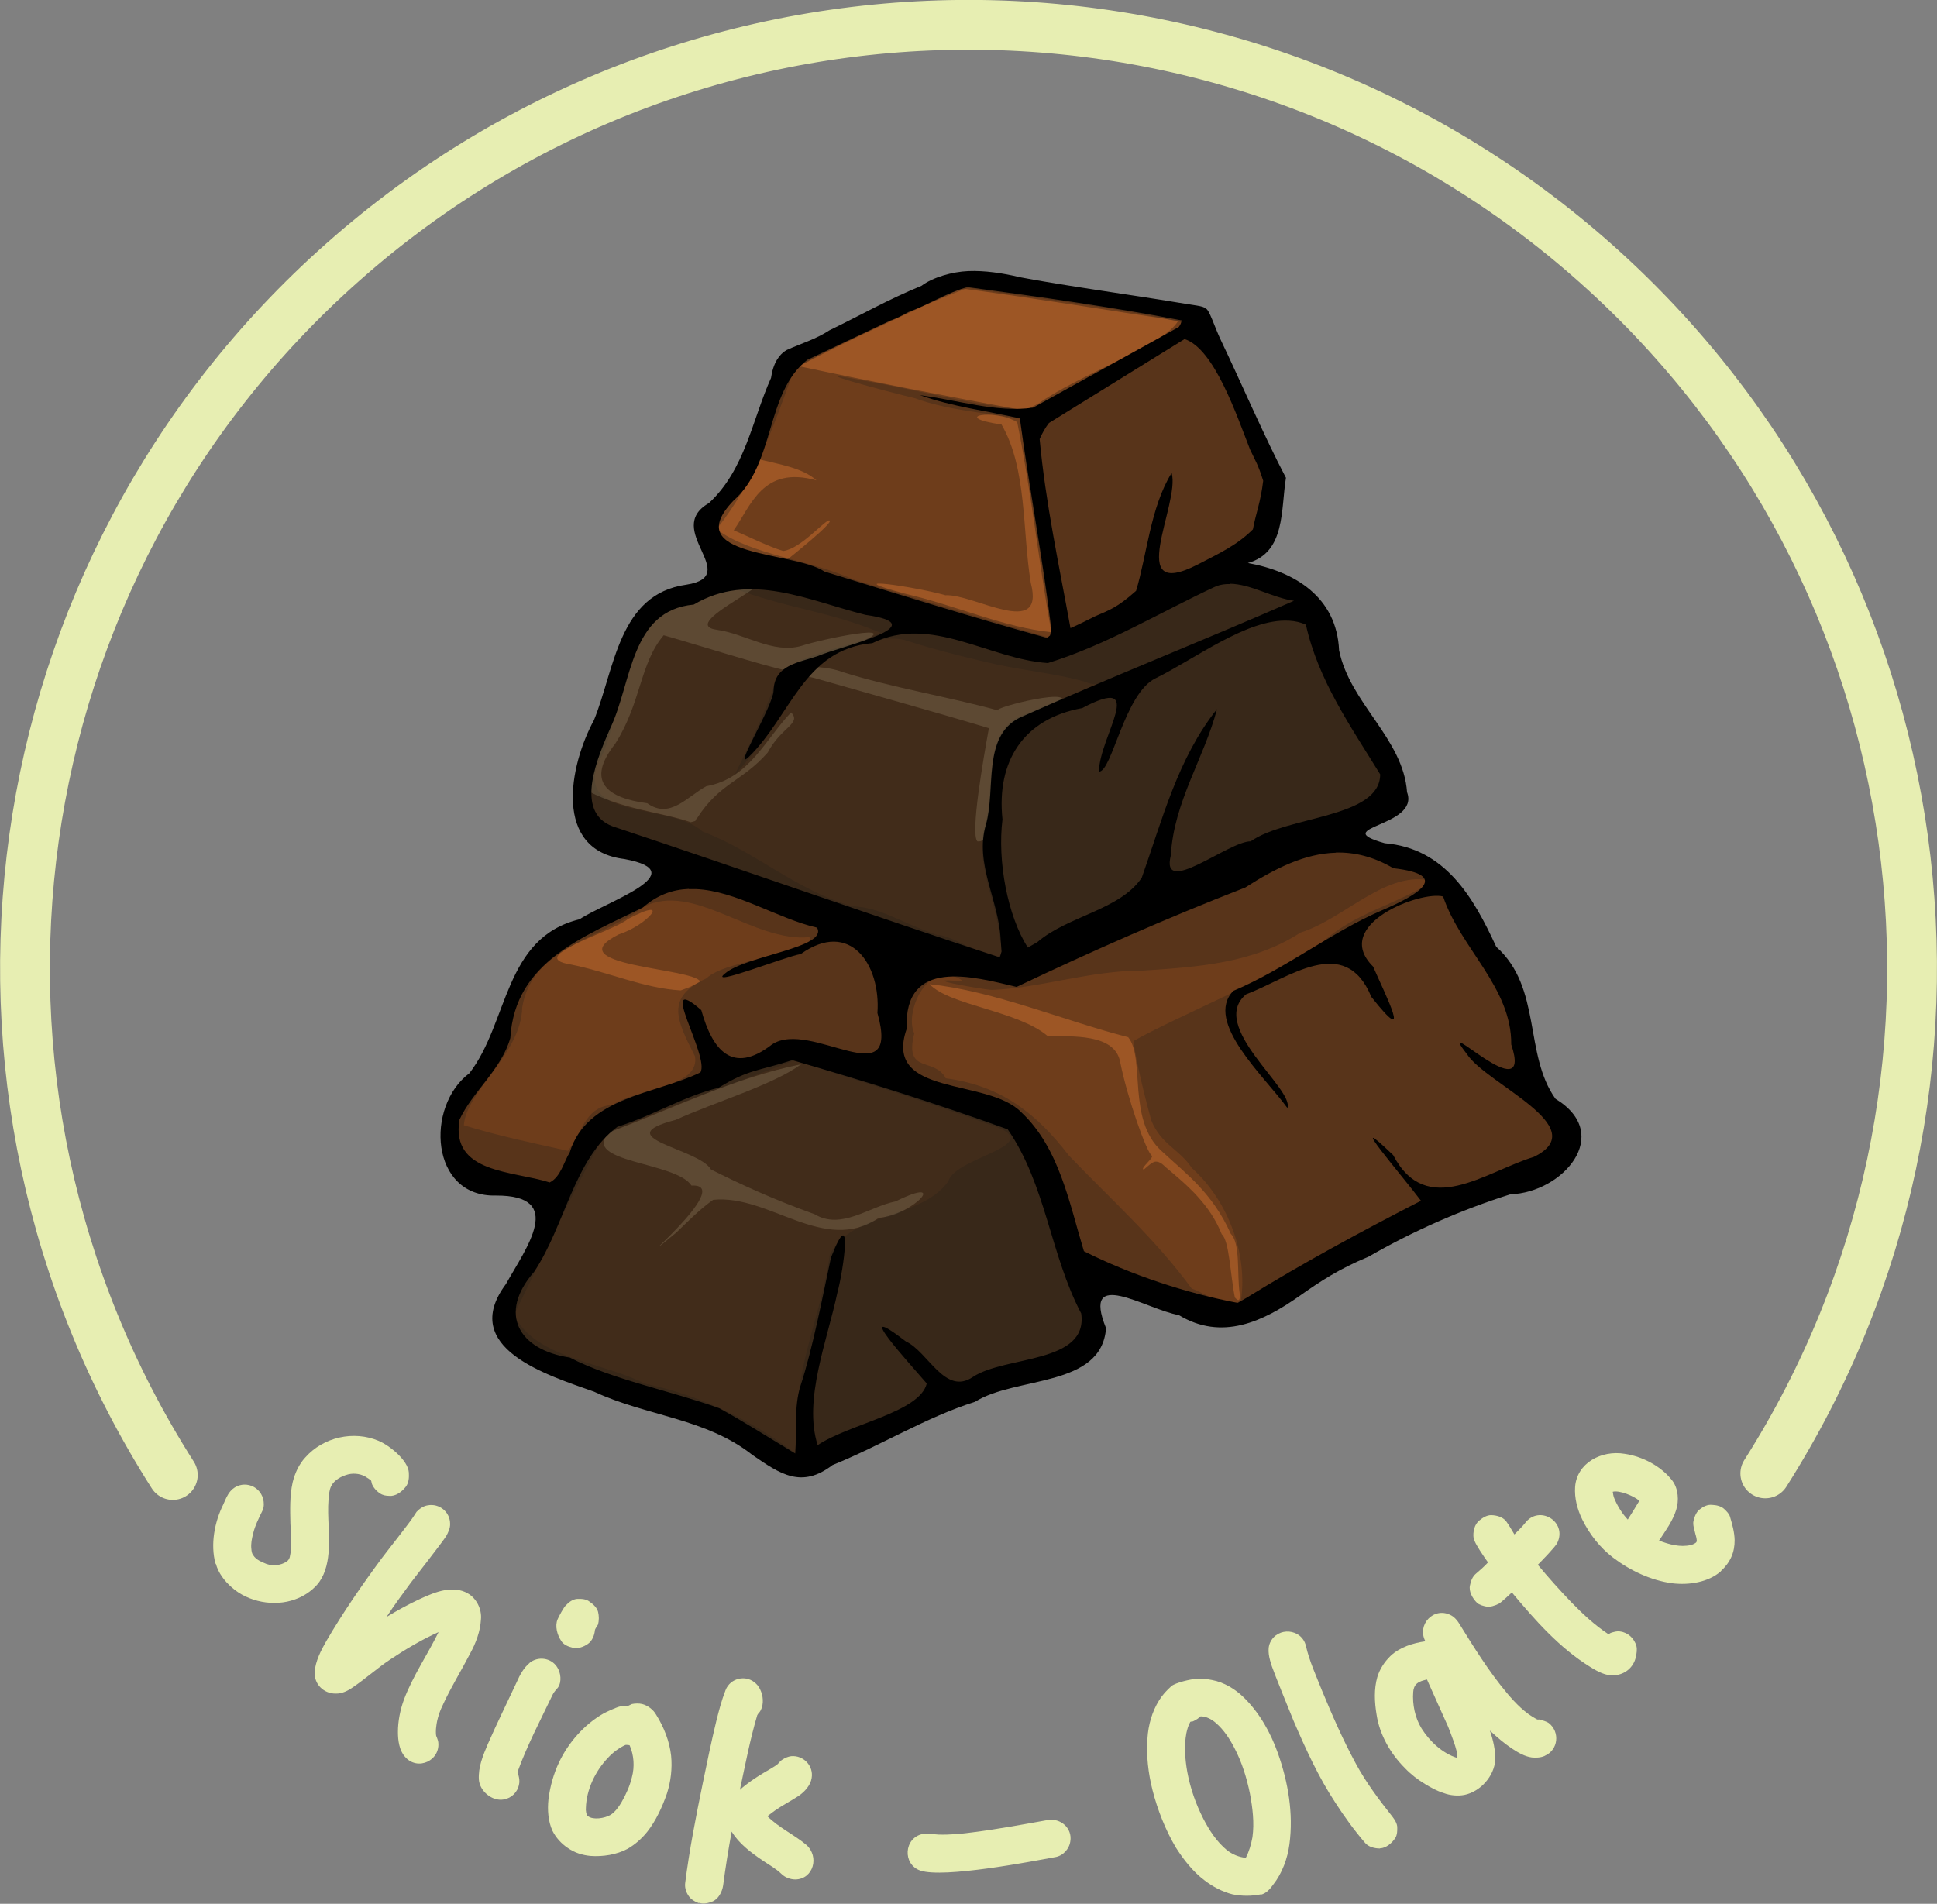
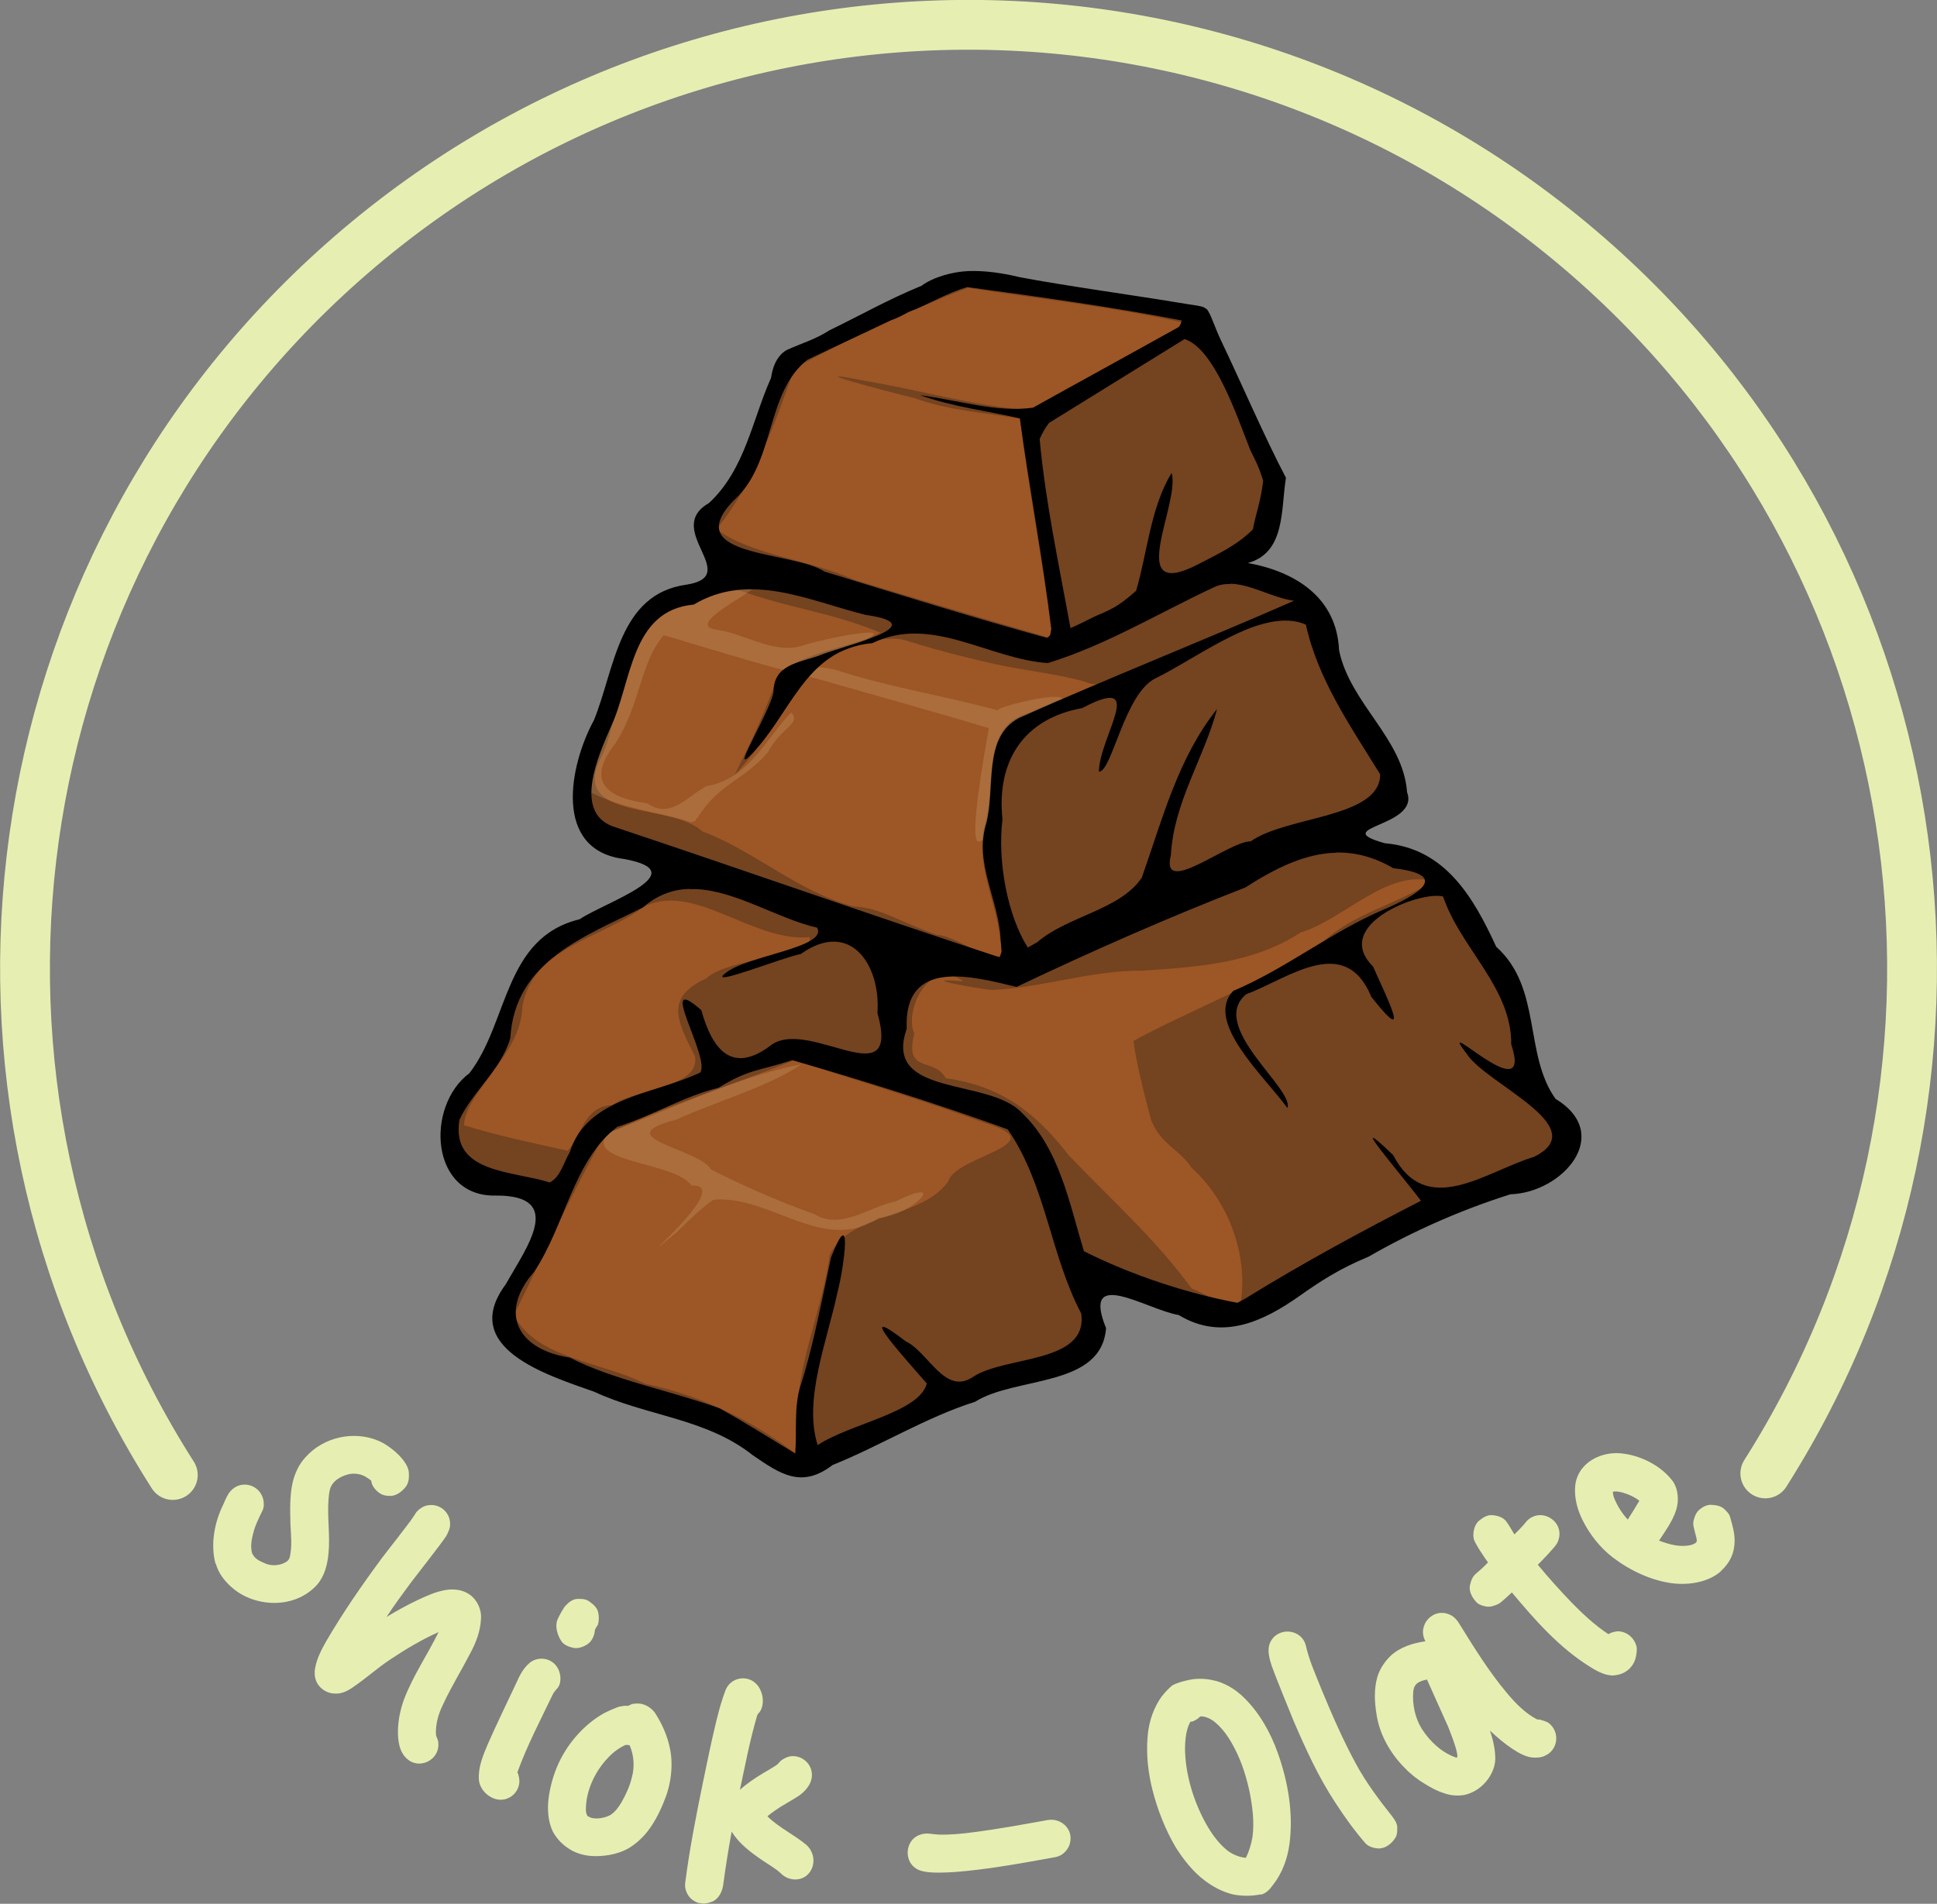
<svg xmlns="http://www.w3.org/2000/svg" id="Layer_2" data-name="Layer 2" viewBox="0 0 122.52 120.45">
  <rect x="0" y="0" width="122.52" height="120.45" fill="#808080" stroke="none" />
  <defs>
    <style>
      .cls-1 {
        fill: #37271a;
        opacity: .4;
      }

      .cls-1, .cls-2, .cls-3, .cls-4 {
        isolation: isolate;
      }

      .cls-5 {
        fill: #9d5625;
      }

      .cls-2 {
        fill: #20150d;
        opacity: .37;
      }

      .cls-3 {
        fill: rgba(248, 237, 188, .44);
        opacity: .35;
      }

      .cls-4 {
        fill: #201f1a;
        opacity: .56;
      }

      .cls-6 {
        fill: #e7eeb2;
      }

      .cls-7 {
        fill: none;
        stroke: #e7eeb2;
        stroke-linecap: round;
        stroke-miterlimit: 11.34;
        stroke-width: 3.15px;
      }
    </style>
  </defs>
  <g id="choc">
    <g>
      <path class="cls-6" d="M13.63,98.93c-.33-1.23-.06-2.64.5-3.76.13-.29.24-.59.45-.83.64-.73,1.82-.45,2.07.51.05.22.06.49-.04.71-.23.47-.48.96-.6,1.47-.08.32-.15.64-.11.97.01.14.03.29.12.4.18.29.53.42.84.55.4.14.9.09,1.25-.14.11-.06.19-.18.22-.3.16-.7.07-1.4.04-2.1-.02-.88-.05-1.77.14-2.62.14-.58.4-1.15.8-1.58,1.14-1.29,3.06-1.72,4.64-1.05.71.3,1.86,1.24,1.91,2,.02.32,0,.65-.19.9-.25.33-.66.62-1.05.58-.21,0-.42-.04-.59-.16-.23-.15-.44-.39-.52-.64,0-.04-.03-.16-.04-.17-.08-.06-.16-.13-.24-.17-.33-.25-.81-.32-1.21-.22-.42.11-.87.35-1.07.74-.13.26-.14.55-.17.84-.09,1.13.11,2.29,0,3.4-.06.72-.26,1.48-.73,2.01-.38.42-.87.74-1.39.92-1.31.48-2.96.17-4-.76-.46-.4-.85-.91-1.01-1.5Z" />
      <path class="cls-6" d="M19.9,105.78c.06-.7.4-1.36.75-1.97,1.05-1.8,2.24-3.52,3.48-5.2.25-.34,1.78-2.27,2.01-2.64.03-.03.17-.27.21-.32.18-.19.43-.37.7-.41.74-.14,1.42.42,1.42,1.17.01.27-.12.55-.25.78-.26.41-1.95,2.57-2.24,2.95-.52.71-1.05,1.42-1.53,2.16.63-.38,1.31-.76,1.99-1.08.56-.26,1.13-.52,1.73-.62.46-.08.99-.04,1.4.2.55.3.92.99.85,1.67-.04.74-.32,1.48-.67,2.12-.55,1.07-1.18,2.08-1.69,3.17-.23.46-.42.98-.47,1.51-.02.09-.03.47,0,.55.04.11.09.21.12.33.21,1.22-1.3,1.94-2.1.99-.35-.39-.44-1.01-.44-1.56,0-.68.14-1.39.38-2.05.56-1.49,1.48-2.82,2.19-4.27-1.06.47-2.06,1.07-3.04,1.72-.82.54-1.55,1.21-2.38,1.77-.32.23-.7.41-1.08.4-.77.01-1.39-.61-1.33-1.37Z" />
      <path class="cls-6" d="M33.49,105.21c.54-.44,1.36-.33,1.74.25.25.36.31.96.06,1.31-.06.06-.3.35-.32.42-.78,1.63-1.63,3.24-2.24,4.93,0,.04.06.13.06.17.05.19.09.4.04.6-.08.49-.48.88-.97.96-.73.13-1.52-.53-1.57-1.26-.05-.78.26-1.52.55-2.21.59-1.35,1.23-2.64,1.85-3.97.19-.44.44-.9.81-1.2ZM35.5,103.82c-.26-.39-.41-.95-.23-1.37.07-.17.39-.77.52-.88.19-.21.44-.39.71-.41.29-.01.58,0,.8.18.23.16.46.37.53.64.06.25.07.55-.01.81-.03.05-.19.28-.19.35-.03.33-.18.69-.45.87-.27.19-.66.33-.98.23-.26-.06-.56-.19-.7-.42Z" />
      <path class="cls-6" d="M35.92,116.92c-.41-.27-.76-.66-.97-1.08-.28-.6-.33-1.33-.26-1.99.1-.81.32-1.61.67-2.35.59-1.25,1.6-2.4,2.81-3.09.15-.09.86-.41,1.03-.44.17-.03.34-.07.5-.04.04,0,.22-.1.27-.12.21-.04.44-.05.65,0,.35.09.7.35.88.67.49.78.85,1.69.95,2.6.08.8-.02,1.63-.26,2.38-.3.87-.7,1.73-1.24,2.42-.35.44-.78.82-1.25,1.09-.69.37-1.56.51-2.36.45-.5-.05-1-.2-1.42-.5ZM37.2,114.91c.33.25,1.04.13,1.41-.08.3-.19.53-.51.71-.82.28-.49.52-1.02.65-1.57.18-.66.13-1.39-.14-2.01-.01-.03-.24-.04-.27-.03-.41.19-.8.48-1.1.81-.8.83-1.37,2.02-1.4,3.17-.02.14.02.45.13.54Z" />
      <path class="cls-6" d="M44.21,120.41c-.19-.07-.37-.16-.52-.3-.25-.25-.4-.64-.35-.98.27-2.12.68-4.2,1.11-6.3.27-1.31.54-2.63.86-3.95.16-.64.33-1.3.58-1.94.3-.79,1.33-1.02,1.94-.41.15.14.25.33.32.52.15.39.15.95-.12,1.29-.02.01-.12.14-.13.17-.46,1.55-.76,3.15-1.1,4.73.46-.42.98-.76,1.51-1.08.12-.07.75-.43.86-.53s.18-.22.3-.29c.18-.12.36-.2.57-.23.78-.07,1.43.61,1.3,1.38-.07.46-.43.86-.82,1.13-.5.33-1.02.59-1.49.92-.07.04-.43.32-.49.37.72.72,1.67,1.15,2.45,1.8.86.75.46,2.18-.68,2.2-.31,0-.65-.12-.88-.35-.35-.34-.8-.58-1.22-.87-.72-.49-1.48-1.06-1.93-1.81-.21,1.14-.39,2.27-.54,3.41-.06.4-.3.87-.69,1.02-.25.1-.56.17-.82.08Z" />
      <path class="cls-6" d="M58.22,118.35c-1.15-.39-1.05-2.08.15-2.32.34-.07.66.03,1,.04.74.02,1.48-.05,2.2-.15,1.58-.2,3.13-.49,4.7-.77.82-.14,1.57.52,1.43,1.35-.07.5-.48.93-.98,1-1.53.28-7.01,1.34-8.5.85Z" />
      <path class="cls-6" d="M79.76,119.85c-.59.12-1.22.12-1.8,0-.64-.16-1.26-.49-1.78-.89-.73-.55-1.32-1.31-1.81-2.08-.66-1.12-1.15-2.37-1.47-3.62-.27-1.07-.4-2.18-.32-3.27.05-.85.29-1.7.74-2.42.21-.34.48-.63.77-.89.25-.22,1.24-.45,1.57-.46.33-.02.67,0,1,.07.76.14,1.47.57,2.02,1.11.99.97,1.69,2.22,2.15,3.52.65,1.83.99,3.83.73,5.76-.12.91-.46,1.84-1.03,2.56-.19.27-.44.55-.77.63ZM76.11,115.06c.38.74.85,1.46,1.49,1.99.34.27.77.45,1.2.49.21-.4.34-.86.42-1.3.13-.92.01-1.86-.16-2.77-.2-.98-.5-1.96-.97-2.86-.31-.6-.68-1.17-1.18-1.6-.26-.23-.61-.42-.95-.42-.06,0-.15.11-.19.14-.1.07-.21.13-.32.18-.04.01-.16,0-.17.05-.12.21-.19.46-.24.7-.15.8-.08,1.66.06,2.45.19,1.03.54,2.03,1.01,2.95Z" />
      <path class="cls-6" d="M87.28,116.95c-.33,0-.73-.1-.94-.36-.69-.8-1.31-1.66-1.87-2.53-1.07-1.62-1.88-3.4-2.65-5.19-.19-.46-1.21-2.97-1.37-3.44-.16-.48-.32-1.06-.11-1.51.47-1.02,1.99-.89,2.26.2.22.98.65,1.9,1.02,2.84.65,1.57,1.33,3.13,2.15,4.64.64,1.18,1.45,2.26,2.29,3.32.16.21.33.46.32.73,0,.2,0,.42-.11.61-.2.33-.59.67-.98.68Z" />
      <path class="cls-6" d="M97.71,111.09c-.24.11-.53.13-.82.1-.45-.06-.87-.31-1.25-.56-.51-.34-.96-.73-1.4-1.14.21.61.35,1.23.34,1.86-.07,1.03-.94,2-1.95,2.21-.42.08-.9.04-1.32-.12-.42-.13-.8-.34-1.16-.56-.48-.29-.91-.62-1.29-1.02-.91-.91-1.6-2.11-1.79-3.39-.13-.78-.17-1.61.05-2.37.15-.5.45-.96.83-1.33.59-.56,1.43-.82,2.21-.93-.56-1.04.52-2.2,1.59-1.66.21.1.38.28.51.48.95,1.53,1.9,3.08,3.07,4.47.53.63,1.14,1.26,1.87,1.64.05.04.13.01.18.02.21.06.41.11.58.22.73.57.6,1.71-.24,2.07ZM92.13,111.19l.05-.03c.04-.38-.45-1.57-.58-1.91-.44-1-.9-1.99-1.34-2.99-.23.05-.46.11-.63.25-.16.13-.23.34-.24.54-.06.78.11,1.63.53,2.31.51.81,1.31,1.56,2.22,1.85Z" />
      <path class="cls-6" d="M102.12,106c-.54.04-1.08-.25-1.54-.54-1.94-1.2-3.49-2.96-4.95-4.71-.13.12-.67.63-.82.71-.26.13-.55.23-.81.18-.2-.04-.42-.1-.57-.23-.29-.28-.54-.73-.45-1.11.05-.27.16-.56.38-.74.26-.22.53-.46.76-.71-.19-.26-.86-1.22-.91-1.53-.06-.38.05-.89.37-1.13.22-.18.48-.34.76-.33.34.01.72.12.93.39.19.26.35.55.52.83.1-.09.59-.6.66-.7.89-1.21,2.71-.11,2.05,1.24-.12.25-1.02,1.17-1.23,1.38.68.82,1.4,1.62,2.13,2.38.71.73,1.46,1.43,2.32,2,.04.02.11-.05.16-.07.19-.06.4-.13.6-.09.49.06.9.44,1.03.93.05.23.01.45-.04.69-.14.65-.69,1.11-1.36,1.15Z" />
      <path class="cls-6" d="M108.85,99.41c-.79.7-2.02.89-3.08.76-1.34-.18-2.66-.8-3.75-1.63-.81-.62-1.48-1.47-1.94-2.41-.31-.63-.5-1.35-.45-2.06.11-1.5,1.65-2.34,3.14-2.09,1.14.17,2.32.79,3.02,1.71.37.5.42,1.26.23,1.85-.22.69-.67,1.31-1.08,1.93.62.24,1.34.44,2.01.28.1-.02.32-.11.36-.2.05-.09-.04-.39-.07-.49-.06-.28-.18-.58-.12-.84.07-.28.18-.57.4-.73.21-.17.48-.31.77-.28.27.01.58.08.77.26.16.15.32.31.37.5.14.47.28.97.29,1.46.01.78-.27,1.42-.87,1.97ZM102.96,96.14c.11-.17.64-1.02.74-1.2h-.02c-.34-.29-1.24-.67-1.67-.56.02.14.04.27.09.4.2.49.49.96.86,1.36Z" />
    </g>
    <g id="g10">
      <path id="path15" class="cls-5" d="M47.34,91.04c-2.59-1.63-3.25-1.55-4.26-1.67-.79-.09-2.99-.68-6.2-2.15l-3.05-1.55-1.07-.65c-.51-.31-1.07-1.21-1.07-1.46s.65-1.69,1.44-3.2c1.94-3.7,1.55-4.76.44-5.05-.49-.13-1.81-.51-2.93-.85-2.29-.7-1.44.9-1.78-1.96-.24-2.02-.6-2.17,1.4-4.61,1.09-1.33,1.31-1.76,2.07-4.14.59-1.84,2.25-3.25,2.68-3.75.4-.45,2.08-1.5,4.57-2.85,2.17-1.18,2.89-2.57,2.83-2.63-.06-.06-1.12-.45-2.34-.85-2.1-.69-2.25-.78-2.62-1.52-.21-.43-.43-1.33-.49-1.98-.09-1.1.05-1.64,1.8-6.61,1.06-3.02,2.17-4.47,2.41-4.72.24-.25,1.16-.72,2.04-1.04s1.86-.71,2.18-.87l.58-.29-.63-.92c-.35-.5-.63-1.17-.63-1.48,0-.36.51-1.28,1.43-2.57,1.84-2.58,1.82-2.53,2.94-5.98l.96-2.92,2.82-1.4c5.76-2.86,7.13-3.62,8.03-3.62.48,0,2.16.19,3.75.43s4.11.61,5.6.83c5.09.75,4.7.89,5.01,1.01.17.07.99.63,1.65,2.2s1.78,3.98,2.46,5.35l1.25,2.49-.24,2.19c-.25,2.33-.65,2.85-1.65,3.37l-.64.33.84.26c.46.15,1.37.41,2.02.59,1.12.31,1.21.39,1.7,1.43.28.6.81,2.04,1.17,3.2.54,1.75.97,2.59,2.54,4.99l1.89,2.89-.14,1.17c-.08.65-.27.92-.37,1.05s-.7.4-1.33.62c-.63.22-1.15.46-1.15.54s.96.44,2.14.79c3.36,1.01,3.42,1.05,4.75,3.58.64,1.21,1.76,3.16,2.48,4.34l1.32,2.13.26,2.5-.02,2.29,1.34,1.23c1.24,1.14,1.33,1.29,1.29,2.05-.08,1.31-.44,2.16-1.05,2.46-.31.15-2.25.9-4.32,1.66-4.21,1.55-4.4,1.64-10.87,5.26-2.5,1.4-4.75,2.54-5.01,2.54-.26,0-1.09-.2-1.83-.44-3.05-.97-5.96-1.86-6.1-1.86-.08,0-.48,1.25-.42,2.14.17,2.51-.04,2.02-5.28,3.76-4.27,1.42-5.18,1.95-10.65,4.55-1.31.62-2.9,1.2-3.15,1.2-1.06-.88-1.48-1.29-2.77-1.85Z" />
-       <path id="path14" class="cls-2" d="M46.92,90.79c-3.33-1.53-6.06-1.76-9.34-3.27-3.02-.81-7.92-2.43-5.1-6.26.21-1.59,4.29-5.39,1.21-5.61-2.43-.64-5.97-.63-5.3-3.98.25-3.55,4.13-5.82,4.37-9.62,1.48-3.7,7.41-4.74,10.36-6.94-.61-.71-2.72-1.11-4.54-1.76-1.53-.55-2.49-2.79-1.86-4.52.44-1.26,1.32-3,1.7-4.86.57-2.77,1.58-4.54,2.43-5.54.81-.71,2.8-1.06,3.78-1.61.48-.27.71-1.09-.2-2.74-.05-.95.71-1.89,1.82-3.6,1.09-1.69,2.53-4.14,2.91-5.91.4-1.51.93-1.95,2.04-2.59,1.85-1.05,4.68-1.85,6.58-3.2,3.17-1.97,6.8-.6,10.19-.34,2.89,1.05,7.46-.61,8.66,2.85,1.25,3.1,2.71,6.1,4.23,9.07-.26,2.04-1.09,4.67-2.83,5.75,6.81,1.06,5.22,5.42,7.75,8.69.74,1.36,1.93,2.62,2.45,4.03,1.2,2.77-5.4,3.79-1.6,4.66,4.12.21,5.78,3.95,7.51,7.02.9,1.6,2.29,3.03,2.1,4.99.34,1.32-.28,3.13,1.11,3.91.84.87,2.4,1.47,1.77,2.92-.99,3.74-5.64,2.46-8.51,4.33-4.23,2.12-8.4,4.39-12.5,6.75-2.83-.17-7.16-3.02-9.35-2.71,1.97,4.65-3.6,5.87-6.62,7.03-4.29,1.36-7.81,3.39-12.02,4.96-1.87-.74-.44-.65-3.2-1.92ZM73.48,72.83c-2.2-1.97-1.03-5.88-2.12-7.21-3.95-1-8.51-2.94-12.56-3.35,1.29,1.35,5.58,1.67,7.47,3.28,1.44.04,4.27-.21,4.59,1.67.46,2.28,1.66,5.68,2,5.9.13.12-.68.75-.55.86.08.06.43-.41.74-.48.33-.06.61.29.69.35,1.4,1.17,2.79,2.36,3.54,4.24.48.39.55,2.67.83,4,.3.33.33.11.3-.28-.18-1.26.06-3.12-.56-3.75-1.17-2.6-2.81-3.78-4.37-5.23ZM44.3,62.11c-.41-.89-9.19-.98-5.15-3,1.79-.56,3.46-2.5.56-.96-.88.77-6.59,2.4-3.61,2.87,2.33.46,4.63,1.51,6.96,1.64l.59-.22.65-.33ZM66.5,39.99c-.8-4.41-1.27-8.9-2.16-13.28-1.42-.88-4.33-.35-.99.15,1.62,2.78,1.31,6.75,1.85,10.02.94,3.61-3.65.67-5.4.78-1.84-.53-7.14-1.32-2.48-.08,3.06.7,6.21,2.12,9.19,2.42h0ZM46.41,33.55c1.1-1.56,1.83-4.11,5.23-3.16-.85-.78-2.32-1.01-3.71-1.35-1.49.49-2.51,3.52-2.93,5.02.25.51,4.49,1.58,4.88,1.28.06-.05,2.88-2.29,2.59-2.41-.25-.1-1.79,1.79-2.93,1.93-.92-.27-2.4-1.01-3.13-1.31ZM65.63,25.57c2.53-1.85,8.02-3.69,8.89-5.27-4.59-.69-9.17-1.45-13.77-2.06-3.39,1.67-6.88,3.14-10.2,4.93,4.59.98,9.35,1.9,14.03,2.76l.51-.1.54-.27Z" />
      <path id="path12" class="cls-1" d="M48.05,91.48c-2.96-2.33-6.59-2.07-9.91-3.63-2.71-1.13-8.01-1.91-5.58-5.89.2-1.49,3.48-5.54,1.61-6.26-2.59-.73-5.38-1.17-5.56-3.94-.13-1.9.88-2.68,1.64-3.93,2.38-2.89,1.67-7.73,5.97-8.94,1.59-1.25,11.14-3.78,2.55-5.54-3.37-1.55-1.69-5.74-.35-8.71,1.16-3.19,1.86-7.18,6.05-7.57,3.43-.41-.92-2.89.51-4.61,2.42-3.04,3.05-4.82,4.39-8.22.29-2.26,6.15-3.83,9.27-5.67,3.35-2.12,6.47-.11,10.06-.02,3.35.77,6.82.19,8.45,4.35.99,2.63,2.63,5.13,3.57,7.72-.28,1.94-1.46,4.62-3.07,5.72,6.3.2,5.82,4.84,8.43,9.24,3.85,4.8,1.62,5.09-1.41,7.62,3.26.97,7.78,1.66,8.69,5.43,1.46,2.67,3.19,5.04,2.97,8.28-.19,1.4.85,2.52,1.9,3.31,1.86.88,1.33,3.21-.36,3.91-5.68,1.87-10.95,4.06-16.07,7.15-3.06,2.95-6.58,1.71-10.12.21-3.36-1.88-2.16,1.56-2.74,3.7-4.23,2.13-8.82,2.77-13,5.1-2.95,1.05-5.09,4.18-7.91,1.21h0ZM50.4,89.77c.04-3.57,1.6-6.89,2.09-10.4,1.41-2.74,5.77-2.2,7.5-4.64.44-1.59,6.73-2.32,2.44-3.64-4.02-1.47-8.12-2.7-12.19-4.01-4,1.6-8.15,2.88-12.03,4.76-2.05,3.67-3.84,7.57-5.7,11.36,1.36,2.75,5.61,2.97,8.28,4.34,3.49.73,6.68,2.27,9.53,4.42.06-.73.06-1.47.07-2.2ZM78.5,82.25c.41-2.87-.77-6.24-3.12-8.36-.79-1.2-1.93-1.46-2.56-3.01-.7-2.56-1.06-4.37-1.12-5.02,2.71-1.54,9.46-4.3,11.84-6.14,2.02-1.95,4.76-2.45,7.08-3.97-2.89-.78-5.57,2.39-8.36,3.25-3,1.96-6.54,2.18-10,2.41-3.28-.02-6.52,1.12-9.54,1.22-.51-.02-5.15-.83-1.77-.54-2.21-1.61-3.78,1.93-3.12,3.29-.65,2.61,1.27,1.47,1.99,2.84,3.44.46,5.68,2.14,7.79,4.89,2.64,2.75,5.53,5.34,7.77,8.42.85.26,2.28,1.41,3.13.72ZM35.91,72.8c.82-.83,1.03-2.83,2.8-2.88,1.62-1.08,5.59-1.11,5.25-3.09-1.18-2.32-1.88-3.73.72-4.93,1.34-1.29,6.93-1.46,6.52-2.61-3.56.35-7.34-3.55-10.49-1.91-2.63,1.99-7.07,2.55-7.68,6.36-.05,2.93-3.55,5.3-3.69,7.45,2.16.67,4.38,1.13,6.58,1.62ZM63.27,59.53c-.21-2.53-1.69-4.95-.93-7.5.64-2.36-.28-5.99,2.59-6.87,5.47-2.47,12.37-4.4,17.79-6.98-1.71.04-5.02,1.96-5.65,2.09-.47.18-1.45.74-2.98,1.2-.97.23-3.82,2.43-5.43,1.67-1.77-.51-3.65-.68-5.61-1.1-.91-.2-3.69-.85-5.67-1.5-1.8-.59-4.64.87-6.55,1.76-1,2.52-2.54,4.75-4.36,6.73,1-2.04,1.99-4.09,2.72-6.24,1.42-1.58,4.95-1.87,6.51-2.76-3.38-1.39-5.64-1.47-9.24-2.79-3.39.4-3.37.7-4.29,1.21-3.64,1.34-2.55,6.61-4.25,9.66-1.72,3.82,4.52,2.65,6.52,4.5,3.25,1.21,6.05,3.81,9.51,4.73,1.83.1,2.78.93,5.35,1.82,1.09-.08,4.8,2.81,3.98.38ZM66.5,39.89c-.57-4.48-1.43-8.92-1.99-13.4-2.32-.4-4.45-.51-6.66-1.3-1.51-.36-7.83-2.03-3.17-1.1,3.48.58,6.9,1.59,10.41,1.86,3.24-1.93,6.69-3.54,9.88-5.51-4.48-1.02-9.17-1.52-13.75-2.23-3.76,1.44-7.43,3.15-10.96,5.08-1.29,3.58-2.51,7.18-4.94,10.19,2.18,1.64,5.92,1.93,8.68,3.19,4.08,1.24,8.19,2.47,12.27,3.65l.17-.13.05-.3Z" />
-       <path id="path28" class="cls-4" d="M77.25,35.89l-10.97,5.36-18.87-4.65-5.23,1.27-1.53,1.28-2.55,6.95-1.34,3.76.45,2.23,3.19,1.91,23.4,7.46,24.23-11.16-.64-2.81-2.49-3.89-1.91-5.04-1.28-1.28-4.46-1.4ZM50.29,66.25l-12.53,4.87-.81,2.07-3.07,6.22-2.17,3.97.72,1.26,1.89,1.71,6.22,1.8,6.31,2.34,2.8,1.98h1.62l8.57-4.33,6.67-1.98,2.44-1.08-.09-1.98-3.43-9.92-1.35-2.17-12.26-4.33-1.53-.45Z" />
      <path id="path1-2" class="cls-3" d="M45.11,75.91c3.56-.36,7.01,3.49,10.48,1.14,2.18-.17,4.49-2.73,1.06-1.04-1.7.34-3.43,1.83-5.13.81-2.72-.98-4.71-1.91-6.55-2.83-.78-1.35-6.63-2-2.23-3.14,2.48-1.13,6.14-2.2,7.94-3.52-4.22.85-8.16,2.82-12.18,4.32-1.76,1.92,4.25,1.84,5.24,3.36,2.95-.18-4.89,6.2-.96,2.97.75-.72,1.48-1.47,2.33-2.07ZM62.68,51.12c.15-2.87.97-6.22,4.21-6.48,1.73-1.34-4.24.16-3.75.31-3.11-.86-6.76-1.45-9.87-2.44-1.65-.63-4.87-.23-1.78.38,3.36.96,7.72,2.17,11.06,3.18-.35,1.94-1.18,6.66-.73,7.16.77.09.74-1.3.86-2.1ZM44.09,51.77c1.43-2.24,2.87-2.33,4.47-4.16.85-1.62,2.16-1.82,1.48-2.54-1.63,1.7-2.66,4.2-5.36,4.67-1.22.66-2.3,2.11-3.74,1.08-2.52-.33-3.92-1.36-2.03-3.76,1.65-2.58,1.55-5.08,3.07-6.87,1.81.51,6.42,1.96,7.68,2.21,1.99-.78,3.07-.94,4.69-1.73,3.02-1.33-2.27-.27-3.68.2-1.79.5-3.53-.77-5.3-1.02-2.87-.37,5.67-3.74,1.42-2.97-1.7,0-5.33,1.39-6.2,2.33-1.7,1.84-1.83,5.33-2.75,7.77-.47,1.12-.75,1.4-1.04,2.84,2.3,1.39,5.12,1.56,6.89,2.2l.29-.08s.08-.16.08-.16Z" />
      <path id="path11" d="M61.25,17.15c-1.02.04-2.26.4-2.96.93-2.12.87-3.77,1.82-5.83,2.82h0c-.85.56-1.79.83-2.69,1.24-.28.15-.75.54-.95,1.49-.02.11-.04.2-.05.28-1.2,2.67-1.64,5.8-3.93,7.92-2.93,1.68,2.16,4.6-1.42,5.16-4.3.59-4.53,5.33-5.85,8.57-1.56,2.86-2.62,8.24,1.93,8.79,4.54.84-1.25,2.74-2.84,3.81-4.81,1.17-4.48,6.52-6.97,9.74-2.8,2.09-2.49,7.85,1.68,7.74,4.43-.02,1.91,3.31.63,5.6-3.02,4.05,2.65,5.77,5.58,6.81,3.3,1.54,7.08,1.68,10.01,4,1.77,1.22,3.11,2.14,5.07.64,3.05-1.23,5.93-3.03,9.01-4,2.58-1.63,8-.88,8.29-4.66-1.6-3.95,2.57-1.17,4.6-.83,2.72,1.65,5.33.42,7.64-1.21,1.32-.93,2.5-1.71,4.36-2.48,2.87-1.65,5.88-2.97,8.98-3.95,3.29-.1,6.55-3.79,2.85-6.04-2.01-2.81-.85-7.03-3.75-9.62-1.44-3.13-3.23-6.23-7.05-6.55-3.67-1.04,2.24-1.01,1.41-3.23-.24-3.4-3.62-5.62-4.3-8.98-.15-3.36-2.79-4.98-5.77-5.52,2.4-.66,2.08-3.41,2.41-5.39-1.31-2.48-2.97-6.32-4.09-8.65-.46-.96-.76-2.04-1.01-2.07-.12-.16-.72-.19-1.81-.38-2.57-.43-7.2-1.07-9.91-1.59-1.12-.27-2.25-.43-3.27-.39h0ZM61.24,18.17c4.51.61,9.03,1.24,13.5,2.1-.02.15-.08.29-.18.42l-9.21,5.1c-2.28.33-4.67-.46-7.16-.79,2.04.73,4.21.99,6.32,1.47.6,4.45,1.45,8.86,1.99,13.32l-.08.41-.19.16c-4.72-1.3-9.4-2.76-14.08-4.2-1.99-1.32-9.21-.87-5.76-4.48,2.67-2.35,2-6.82,4.68-8.92l5.25-2.48h0c.42-.15.79-.34,1.14-.54,1.27-.46,2.38-1.2,3.77-1.59ZM74.92,21.45c1.89.59,3.32,4.88,4.15,6.99.34.73.5.92.83,1.98-.17,1.4-.47,2.07-.65,3.07-1.01,1.01-2.15,1.53-3.48,2.22-4.71,2.42-1.1-3.82-1.66-5.79-1.34,2.16-1.57,5.22-2.25,7.46-1.21,1.08-1.7,1.22-2.59,1.61-.52.26-1.03.52-1.56.75-.72-3.97-1.58-7.94-1.95-11.96.16-.37.35-.71.59-1.02,0,0,0,0,0,0l8.58-5.31ZM77.8,36.93c1.32.02,2.71.9,4.05,1.08-5.77,2.53-11.63,4.84-17.38,7.41-2.35,1.21-1.47,4.52-2.11,6.76-.72,2.46.81,4.77.93,7.22l.06.8-.11.37c-8.14-2.67-16.32-5.57-24.49-8.29-2.49-.93-.9-4.47-.13-6.25,1.36-2.87,1.25-7.41,5.26-7.78,3.55-2.11,7.26-.25,10.86.65,4.58.65-1.54,1.97-2.99,2.6-1.24.43-2.78.56-2.82,2.2-.04,1.01-2.66,5.22-1.57,4.19,2.68-2.61,3.49-6.81,7.82-7.2,3.73-1.82,7.35,1.01,11.1,1.26,3.71-1.14,7.11-3.22,10.64-4.86.29-.11.59-.15.9-.14ZM81.54,39.27c.37.02.73.1,1.06.25.78,3.52,2.85,6.46,4.7,9.47,0,2.78-5.9,2.62-8.19,4.24-1.39-.02-5.74,3.6-5.05.88.18-3.35,2.1-6.14,2.92-9.25-2.48,3.11-3.46,7-4.76,10.67-1.38,2.05-4.69,2.42-6.61,4.08l-.6.34c-1.28-2.01-1.93-5.47-1.6-8.11-.39-3.68,1.33-6.37,5.04-7.04,4.2-2.22,1.08,1.79,1.06,4.02.83.02,1.61-4.96,3.59-5.91,2.39-1.16,5.8-3.79,8.41-3.64ZM84.49,53.94c1.17-.03,2.38.25,3.64.99,3.65.42,1.64,1.66-.71,2.66-3.25,1.4-6.1,3.7-9.41,5.1-1.88,1.95,2.02,5.46,3.42,7.41.46-1.19-5.05-5.19-2.6-7.2,2.63-.97,6.24-3.89,7.91.17,2.69,3.4.9-.11.11-1.92-2.67-2.65,3.02-4.81,4.43-4.43,1.1,3.28,4.34,5.75,4.31,9.36,1.47,4.39-4.99-2.2-2.81.6,1.23,1.92,8.07,4.63,4.25,6.51-3.1.95-6.79,3.93-8.91-.11-3.29-3.16.66,1.41,1.76,2.89-3.74,1.92-7.44,3.92-11.02,6.13l-.57.33c-3.21-.6-6.76-1.77-9.73-3.27-.92-3.02-1.55-6.52-3.95-8.78-2.13-2.22-8.78-.94-7.26-5.29-.19-4.53,4.18-3.31,6.95-2.65,4.75-2.26,9.56-4.38,14.47-6.29,1.9-1.22,3.77-2.15,5.73-2.2ZM43.58,56.25c.14,0,.29,0,.43,0,2.53.1,5.21,1.88,7.67,2.44.72,1.27-4.5,1.76-5.82,2.9-1.15.91,3.8-1.07,4.79-1.23,3.11-2.22,5.07.66,4.85,3.73,1.51,5.38-4.22.35-6.67,1.99-2.52,1.96-3.78.32-4.47-2.17-2.92-2.56.57,2.96-.06,3.94-2.86,1.39-7.17,1.53-8.26,5.05-.38.62-.58,1.57-1.27,1.91-2.34-.75-6.26-.56-5.71-3.96.81-1.77,2.66-3.19,3.22-5.18.29-4.87,4.68-6.4,8.39-8.26.92-.8,1.89-1.13,2.89-1.17h0ZM50.1,67.07c4.58,1.32,9.17,2.76,13.64,4.38,2.42,3.5,2.69,7.93,4.65,11.65.45,3.19-4.8,2.66-6.84,4.01-1.78,1.22-2.84-1.59-4.25-2.24-3.6-2.77.28,1.44,1.32,2.66-.44,1.83-4.89,2.55-6.9,3.9-.92-2.86.61-6.62,1.25-9.66.39-1.43,1.01-5.85-.41-2.2-.55,2.57-1.16,5.77-1.93,8.12-.42,1.33-.22,2.86-.33,4.27-1.59-.96-3.16-1.96-4.79-2.86-3.07-1.11-6.79-1.82-9.47-3.21-3.24-.49-4.56-2.78-2.26-5.42,1.95-2.9,2.51-7.11,5.27-9.18,2.38-.76,4.12-1.9,6.4-2.47,1.94-1.19,2.52-1.05,4.64-1.74Z" />
    </g>
    <path class="cls-7" d="M111.66,93.22c15.58-24.54,11.23-56.96-10.66-76.5-22.57-20.14-56.65-20.21-79.3-.15C-.36,36.1-4.78,68.68,10.93,93.32" />
  </g>
</svg>